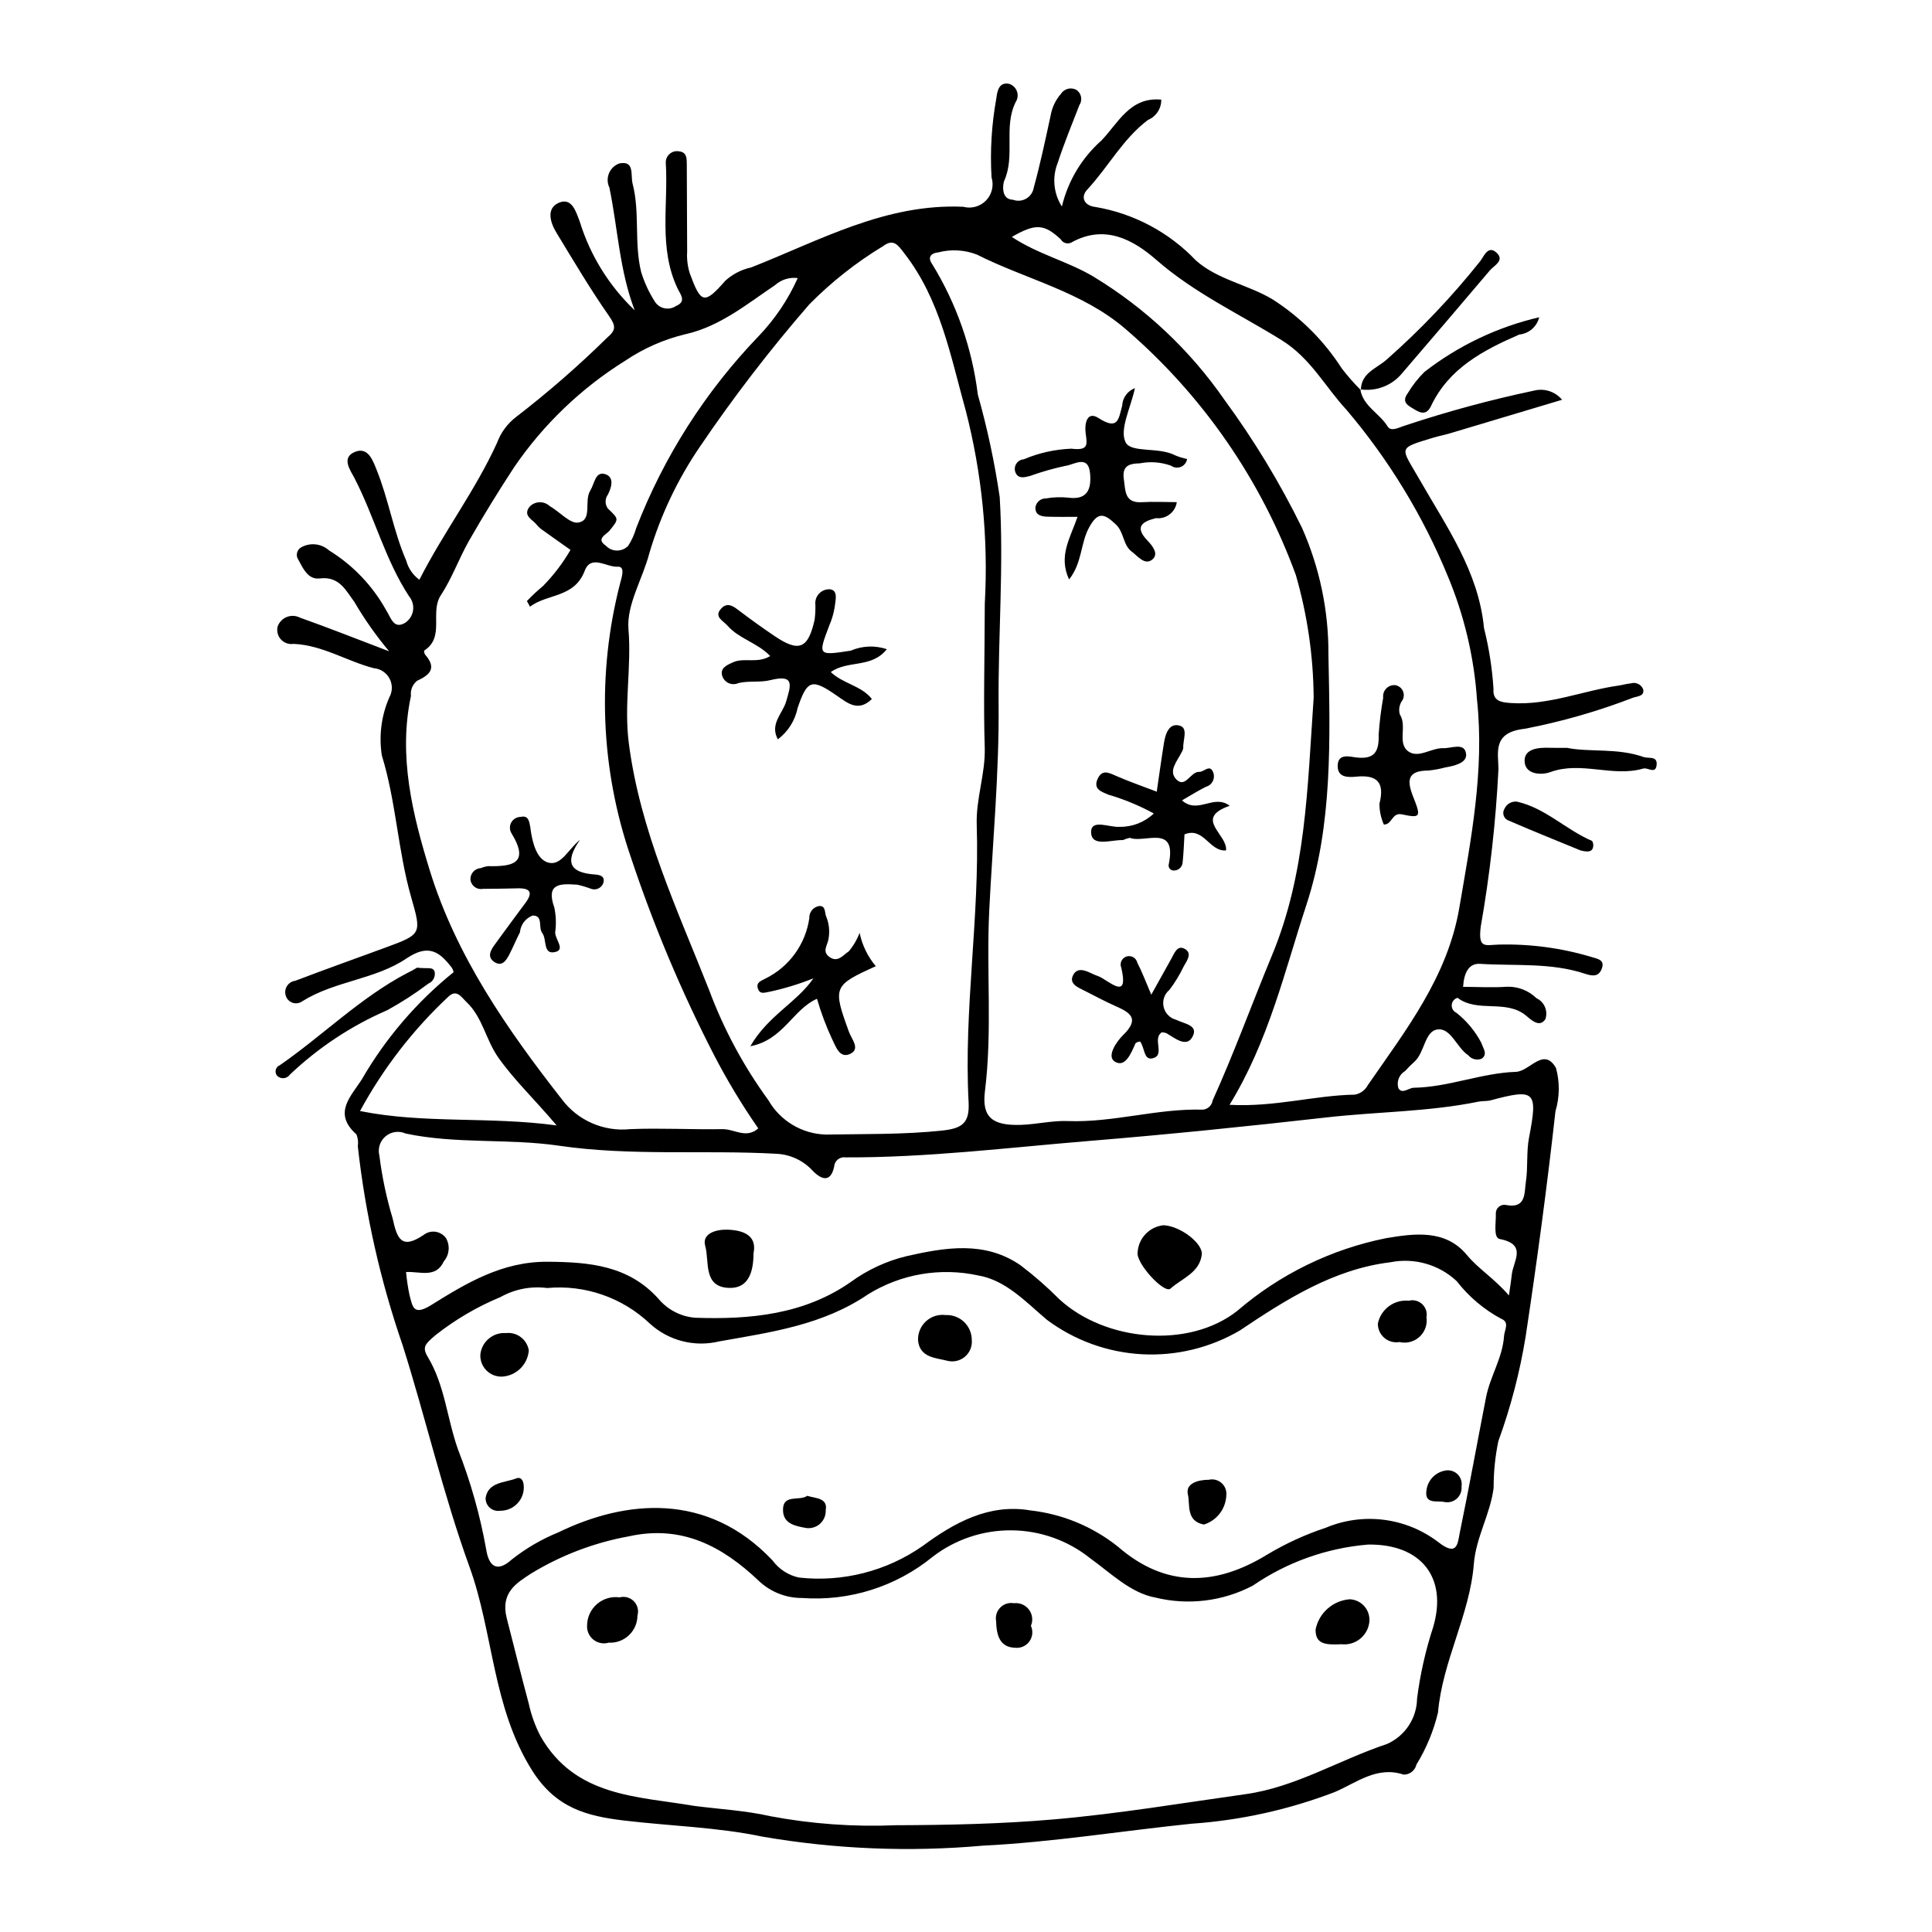
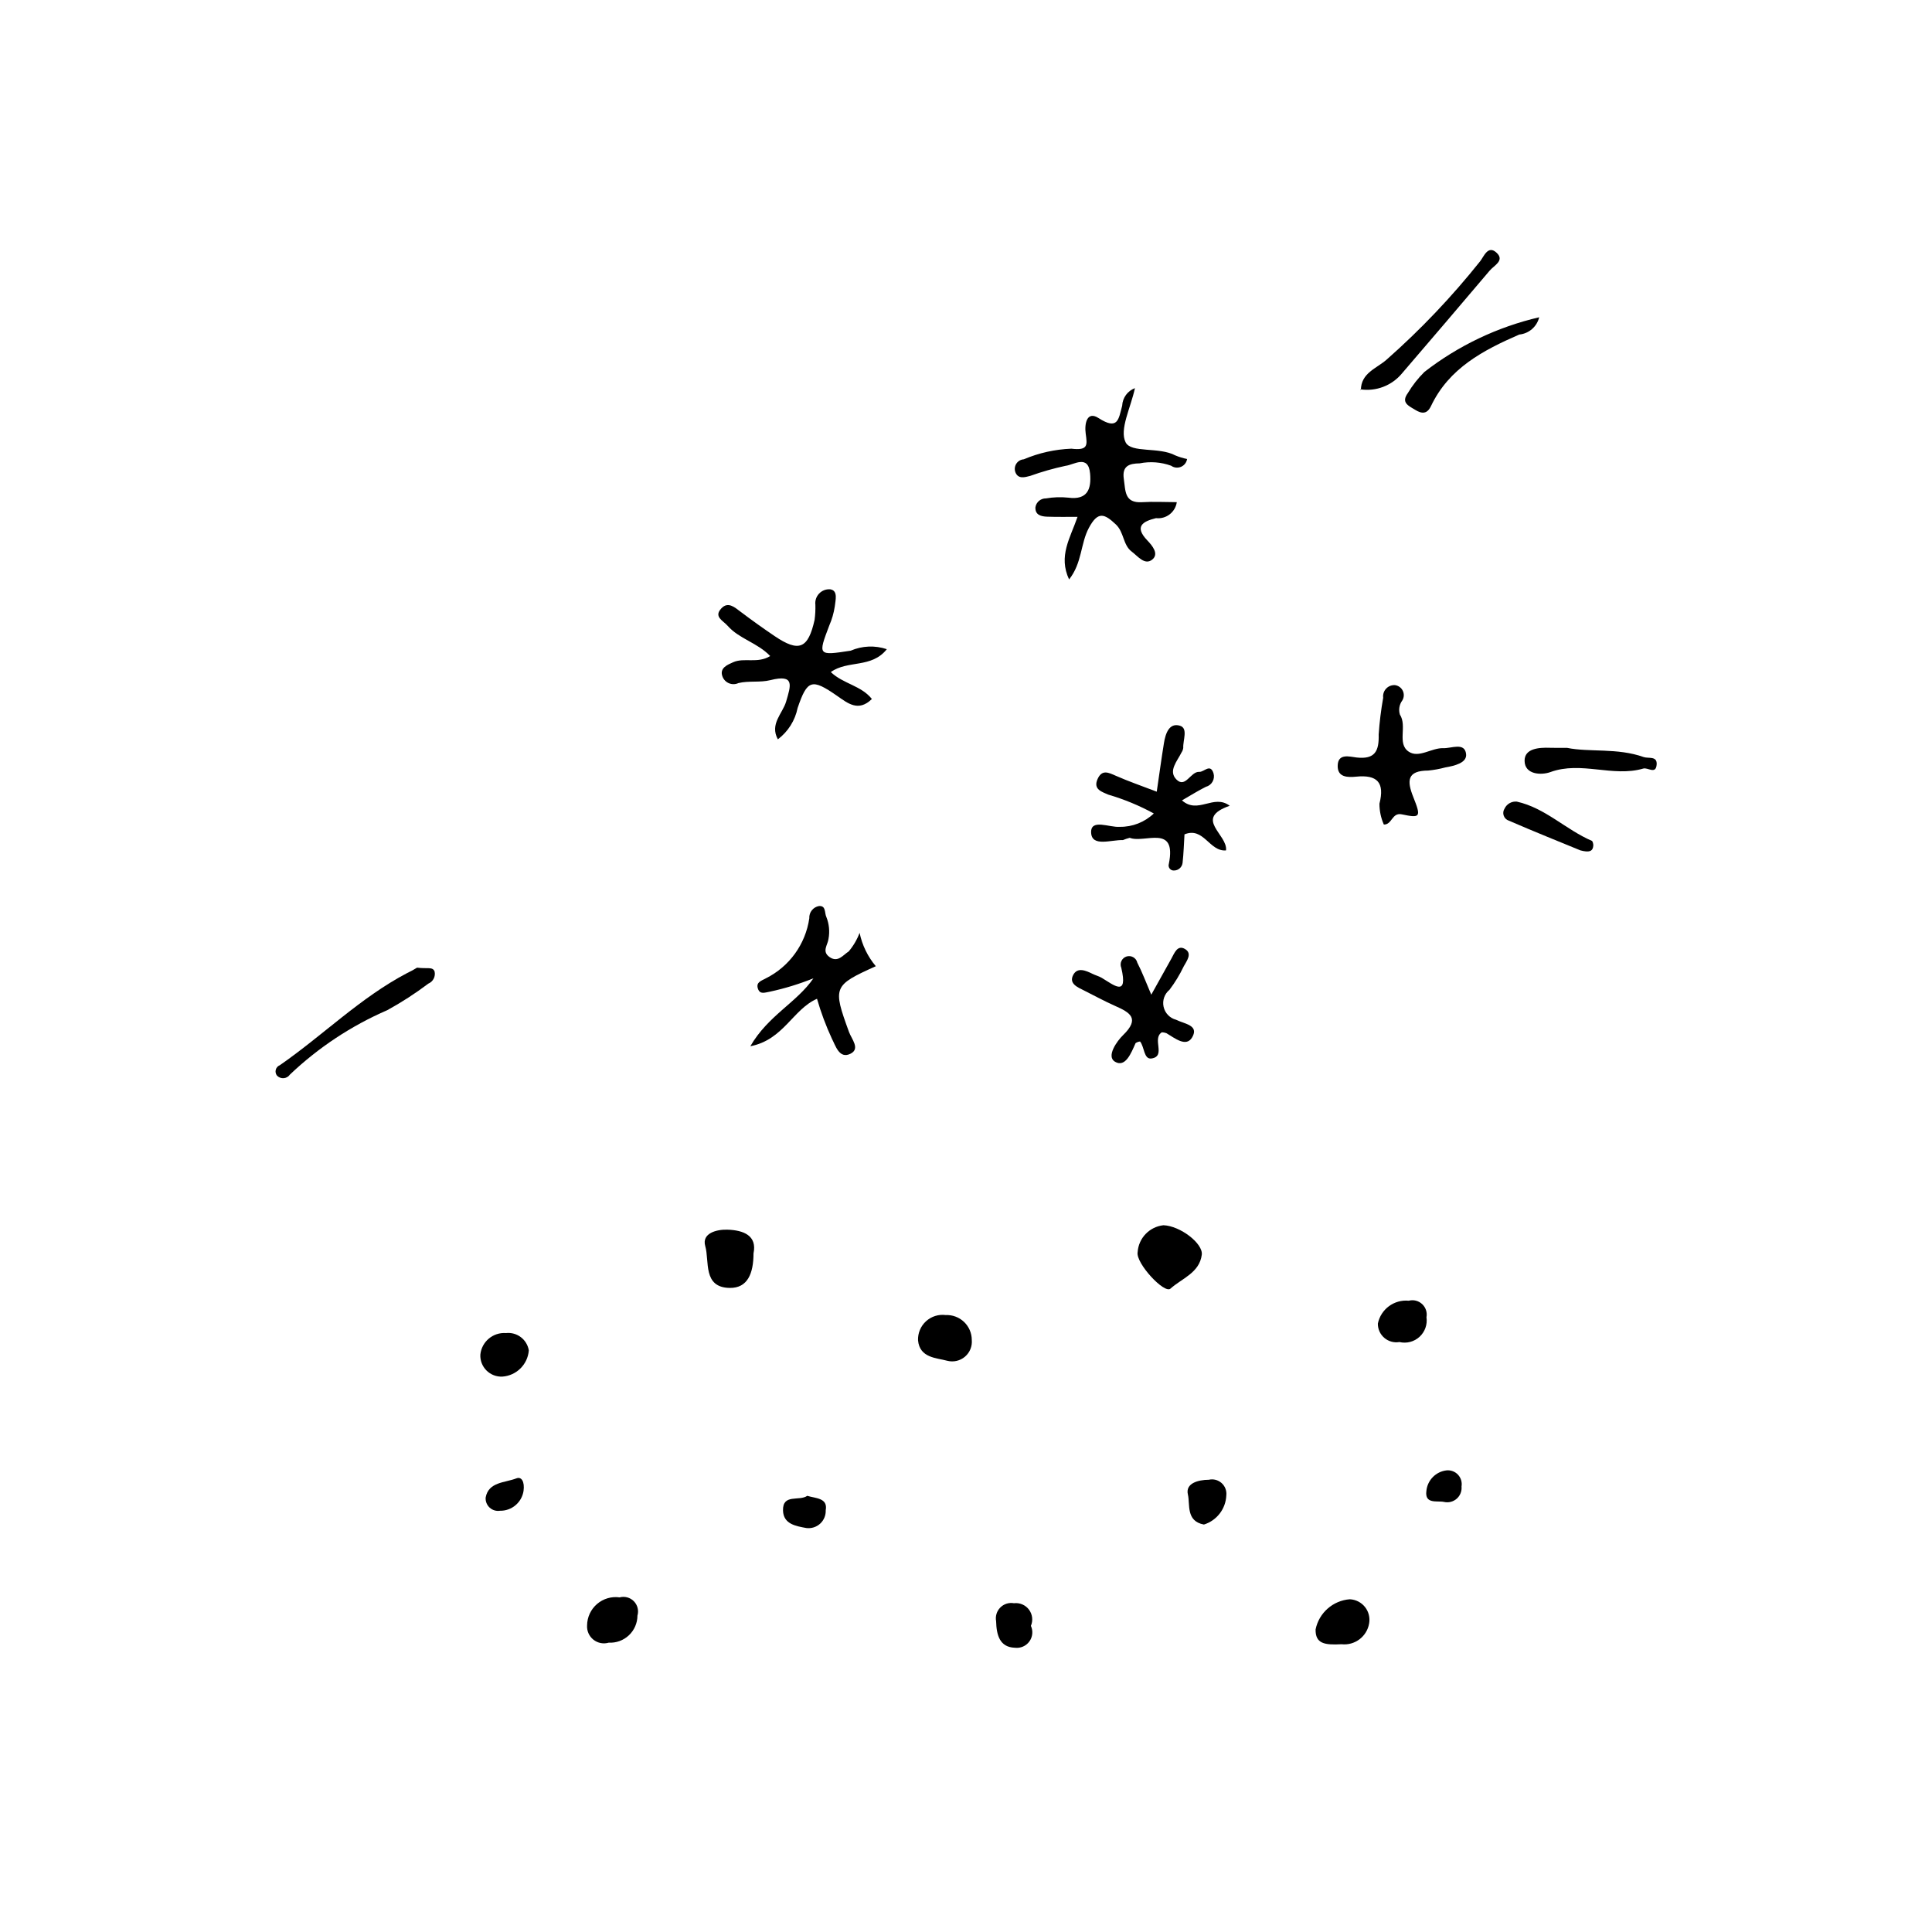
<svg xmlns="http://www.w3.org/2000/svg" fill="#000000" width="800px" height="800px" version="1.1" viewBox="144 144 512 512">
  <g>
-     <path d="m504.49 247.18c0.73 4.469 5.078 6.316 7.227 9.812 0.957 1.555 3.039 0.246 4.769-0.258v-0.004c11.18-3.711 22.559-6.789 34.082-9.219 2.731-0.676 5.606 0.27 7.398 2.434-10.371 3.106-20.035 6.012-29.703 8.891-1.453 0.434-2.953 0.707-4.402 1.148-9.766 2.973-8.656 2.348-3.594 11.223 7.039 12.332 15.57 24.223 17.008 39.219v0.004c1.324 5.277 2.168 10.668 2.516 16.102-0.266 3.316 2.059 3.617 4.805 3.789 9.855 0.617 18.918-3.301 28.414-4.652 1.07-0.152 2.121-0.484 3.195-0.57l0.004-0.004c1.332-0.406 2.758 0.289 3.254 1.594 0.363 1.77-1.371 1.805-2.574 2.164-9.348 3.621-19.004 6.394-28.852 8.285-8.66 0.953-6.934 6.363-6.934 10.742-0.699 13.98-2.269 27.902-4.691 41.688-0.746 5.984 1.211 4.844 4.762 4.758h-0.004c8.297-0.215 16.574 0.887 24.523 3.266 1.82 0.547 3.742 0.805 2.734 3.266-0.812 1.988-2.379 1.863-4.371 1.199-9.039-3.012-18.527-2.039-27.824-2.629-3.043-0.191-4.277 2.484-4.496 6.094 3.996 0.012 7.875 0.25 11.715-0.031v0.004c2.883-0.074 5.672 1.023 7.731 3.043 2.086 0.973 3.106 3.359 2.363 5.535-1.496 2.356-3.727 0.254-5.047-0.863-5.356-4.523-12.828-0.691-18.246-4.781l-0.004 0.004c-0.852 0.246-1.461 1-1.523 1.887-0.062 0.887 0.434 1.719 1.246 2.086 2.746 2.172 5.004 4.902 6.625 8.008 0.332 1.262 1.824 2.941 0.035 4.164v-0.004c-1.258 0.492-2.688 0.117-3.543-0.93-3.07-2.016-4.578-7.348-8.18-6.82-3.441 0.504-3.312 6.219-6.207 8.668-0.82 0.734-1.598 1.516-2.332 2.34-1.582 0.922-2.32 2.809-1.781 4.559 1 1.676 2.715-0.105 4.094-0.129 9.23-0.16 17.891-3.906 27.047-4.215 3.688-0.125 7.344-6.727 10.621-1.031 1.035 3.766 0.984 7.746-0.141 11.488-2.219 19.961-4.902 39.875-7.906 59.734-1.535 9.434-3.957 18.703-7.227 27.684-0.844 4.062-1.262 8.207-1.25 12.359-0.852 6.934-4.68 13.082-5.242 20.145-1.078 13.598-8.312 25.711-9.504 39.406h0.004c-1.164 4.867-3.09 9.516-5.711 13.781-0.355 1.586-1.777 2.707-3.406 2.672-7.117-2.379-12.66 2.285-18.25 4.621v0.004c-12.172 4.668-24.977 7.5-37.984 8.395-18.414 1.895-36.766 4.894-55.223 5.809l0.004-0.004c-19.48 1.738-39.102 0.941-58.375-2.367-12.031-2.535-24.531-2.824-36.801-4.293-9.812-1.176-18.051-3.277-24.34-13.289-10.566-16.816-10.188-36.309-16.605-54.008-6.977-19.238-11.547-39.254-17.73-58.777h-0.004c-5.879-17.039-9.848-34.68-11.836-52.594 0.164-1.062 0.039-2.148-0.355-3.148-6.422-5.703-1.352-10.156 1.523-14.766h-0.004c6.277-10.812 14.488-20.383 24.219-28.234-0.078-0.383-0.215-0.754-0.406-1.098-3.297-4.312-6.207-6.516-12.113-2.523-8.254 5.582-19.027 5.941-27.613 11.352-0.746 0.531-1.707 0.664-2.57 0.363-0.867-0.305-1.535-1.008-1.789-1.891-0.266-0.863-0.133-1.801 0.359-2.562 0.492-0.758 1.297-1.258 2.195-1.367 7.906-3.027 15.891-5.848 23.836-8.777 9.59-3.535 9.672-3.578 6.883-13.27-3.555-12.344-3.992-25.305-7.793-37.641h-0.004c-0.82-5.223-0.137-10.57 1.98-15.41 0.867-1.551 0.887-3.434 0.051-5-0.836-1.562-2.414-2.598-4.18-2.738-7.164-1.859-13.586-6.113-21.242-6.441-1.238 0.195-2.492-0.242-3.344-1.164-0.848-0.918-1.18-2.207-0.887-3.422 0.398-1.152 1.277-2.074 2.402-2.531 1.129-0.453 2.402-0.402 3.484 0.148 7.738 2.758 15.383 5.781 23.668 8.938-3.441-4.106-6.535-8.492-9.234-13.117-2.223-2.977-3.961-6.84-9.16-6.195-3.25 0.402-4.531-2.945-5.891-5.371l-0.004 0.004c-0.449-1.078-0.016-2.32 1.004-2.887 2.379-1.324 5.336-0.992 7.363 0.828 6.332 3.902 11.551 9.375 15.152 15.883 1.289 2.019 1.977 5.125 5.023 3.293h-0.004c1.129-0.746 1.887-1.934 2.086-3.273 0.195-1.336-0.184-2.691-1.047-3.731-6.394-9.754-9.191-21.152-14.512-31.402-1.02-1.965-3.508-5.266 0.027-6.824 3.594-1.582 4.875 2.223 5.856 4.641 3.176 7.824 4.469 16.277 7.852 24.082h0.004c0.543 2.055 1.777 3.856 3.5 5.102 6.332-12.492 14.812-23.602 20.586-36.297 0.992-2.695 2.731-5.059 5.008-6.812 8.461-6.508 16.516-13.523 24.129-21.008 2.379-2.016 2.394-3.109 0.551-5.75-4.992-7.148-9.445-14.672-13.973-22.133-1.641-2.703-2.742-6.43 0.656-7.902 3.5-1.516 4.57 2.484 5.547 5.004 2.762 8.945 7.769 17.027 14.547 23.48-4.031-10.523-4.465-21.688-6.691-32.492h0.004c-0.586-1.195-0.625-2.586-0.113-3.816 0.512-1.23 1.527-2.184 2.789-2.613 4.078-0.754 2.863 3.051 3.473 5.418 1.977 7.684 0.348 15.656 2.262 23.391 0.828 2.688 2.004 5.25 3.504 7.629 0.543 0.973 1.469 1.676 2.555 1.934 1.086 0.262 2.231 0.055 3.156-0.57 2.91-1.219 1.164-3.078 0.363-4.793-4.988-10.664-2.363-22.055-3.055-33.125-0.047-0.91 0.328-1.797 1.016-2.394 0.691-0.602 1.617-0.848 2.516-0.676 2.102 0.211 2.023 1.992 2.035 3.527 0.051 7.684 0.082 15.371 0.094 23.055-0.125 1.953 0.117 3.91 0.707 5.777 2.938 7.957 3.805 8.328 9.414 1.918v-0.004c1.941-1.754 4.312-2.969 6.871-3.523 18.184-7.16 35.617-16.988 56.168-16.066 2.168 0.586 4.488-0.055 6.051-1.672 1.562-1.621 2.121-3.961 1.457-6.109-0.418-6.992 0.008-14.016 1.262-20.906 0.254-2.207 0.797-4.324 3.262-3.922 0.996 0.258 1.809 0.984 2.18 1.949 0.371 0.961 0.254 2.043-0.309 2.906-3.32 6.652-0.012 14.23-3.074 20.945-0.207 0.449-1.074 4.856 2.359 4.953v-0.004c1.152 0.43 2.438 0.32 3.504-0.301 1.062-0.617 1.793-1.68 1.996-2.894 1.734-6.312 3.082-12.699 4.465-19.074v0.004c0.359-2.152 1.312-4.16 2.742-5.805 0.879-1.371 2.668-1.828 4.098-1.051 0.645 0.434 1.086 1.109 1.234 1.875 0.145 0.762-0.02 1.555-0.457 2.195-1.953 5.062-4.043 10.082-5.711 15.234-1.543 3.816-1.137 8.145 1.09 11.605 1.613-6.769 5.273-12.879 10.484-17.496 4.445-4.606 7.535-11.609 15.852-10.828h-0.004c0.047 2.348-1.348 4.484-3.516 5.383-6.668 5.008-10.527 12.477-16.094 18.461-1.926 2.07-0.688 4.289 2.078 4.59 10.195 1.707 19.562 6.68 26.691 14.164 5.746 5.133 13.715 6.383 20.277 10.297v-0.004c7.394 4.711 13.676 10.973 18.41 18.352 1.562 2.031 3.258 3.957 5.07 5.773zm-99.508 56.727c0.957-17.195-0.75-34.438-5.051-51.109-4.043-14.469-6.699-29.359-16.273-41.656-1.625-2.09-2.785-4.066-5.672-1.891-7.117 4.316-13.672 9.492-19.516 15.414-10.418 11.996-20.105 24.602-29.016 37.758-5.891 8.641-10.402 18.145-13.367 28.172-1.758 6.789-6.074 13.629-5.535 20.137 0.84 10.137-1.234 20.02 0.098 30.277 3.019 23.258 12.859 44.023 21.25 65.297v-0.004c3.879 10.43 9.176 20.277 15.734 29.266 3.148 5.496 8.934 8.945 15.262 9.105 10.293-0.184 20.562 0.027 30.863-1.07 5.383-0.574 7.219-2.125 6.93-7.531-1.312-24.543 2.949-48.945 2.156-73.453-0.23-7.086 2.344-13.57 2.121-20.562-0.359-11.316-0.031-22.652 0.016-38.148zm-115.98 181.43c-4.266-0.551-8.598 0.285-12.352 2.391-6.199 2.566-12.016 5.977-17.281 10.137-2.523 2.203-3.648 3.004-2.012 5.719 4.551 7.555 5.125 16.41 8.016 24.527v0.004c3.34 8.535 5.836 17.375 7.457 26.395 0.664 4.469 2.785 6.379 6.766 2.801 3.758-2.977 7.918-5.406 12.355-7.211 17.785-8.641 39.52-10.836 56.758 7.41l0.004-0.004c1.695 2.328 4.188 3.953 7.004 4.559 11.605 1.289 23.281-1.695 32.844-8.395 8.32-6.148 17.535-11.23 28.387-9.414v0.004c8.504 0.934 16.57 4.254 23.266 9.578 12.574 10.938 25.871 10.625 39.738 2.066 4.871-2.902 10.043-5.266 15.426-7.047 9.855-4.129 21.164-2.699 29.688 3.746 5.231 4.141 5.215 0.367 5.816-2.543 2.457-11.895 4.609-23.852 6.938-35.773 1.082-5.543 4.383-10.441 4.766-16.211 0.105-1.625 1.562-3.664-0.742-4.582v0.004c-4.594-2.469-8.613-5.871-11.809-9.988-4.699-4.394-11.23-6.254-17.543-5-15.051 1.82-27.676 9.867-39.879 18.055h0.004c-7.859 4.621-16.906 6.82-26.012 6.324-9.102-0.5-17.855-3.676-25.164-9.129-5.508-4.648-10.887-10.531-18.23-11.754h0.004c-9.988-2.176-20.426-0.391-29.125 4.977-12.074 8.23-25.855 10.07-39.484 12.5-6.519 1.586-13.402-0.172-18.363-4.691-7.293-6.93-17.223-10.375-27.238-9.453zm39.113 137.26c6.688 0.867 13.492 1.219 20.039 2.715 10.961 2.062 22.125 2.863 33.27 2.391 13.938-0.047 27.977-0.336 41.973-1.555 17.051-1.484 33.891-4.324 50.781-6.691 13.164-1.844 24.816-9.102 37.395-13.285h0.004c4.773-2.113 7.883-6.809 7.961-12.031 0.82-6.426 2.246-12.758 4.258-18.914 3.926-13.258-3.293-22.129-17.273-21.898-10.941 0.91-21.457 4.66-30.504 10.875-7.945 4.172-17.141 5.293-25.855 3.16-6.508-1.191-11.785-6.473-17.262-10.414l-0.004-0.004c-5.906-4.719-13.223-7.324-20.785-7.394-7.559-0.074-14.926 2.387-20.926 6.992-9.707 7.934-22.09 11.848-34.594 10.941-4.344 0.031-8.52-1.645-11.637-4.668-9.504-8.977-20.223-14.812-34.348-11.664-9.176 1.672-17.965 5.023-25.926 9.887-3.742 2.477-8.137 4.965-6.379 11.844 1.926 7.535 3.824 15.125 5.836 22.645v0.004c0.641 2.949 1.668 5.805 3.051 8.488 9.199 16.238 25.715 15.98 40.926 18.578zm164.02-293.71c-0.082-10.996-1.668-21.926-4.719-32.488-9.207-25.227-24.734-47.668-45.098-65.18-11.523-9.949-26.344-13.148-39.48-19.777v0.004c-3.231-1.242-6.766-1.441-10.117-0.578-2.106 0.207-2.922 1.355-1.723 3.055 6.488 10.551 10.629 22.371 12.137 34.664 2.516 8.906 4.453 17.965 5.797 27.121 1.113 18.309-0.445 36.691-0.289 55.066 0.156 18.164-1.578 36.348-2.484 54.523-0.793 15.961 0.844 31.949-1.145 47.93-0.863 6.945 2.07 9.109 9.523 8.875 4.137-0.129 8.273-1.168 12.383-1.012 12.082 0.465 23.766-3.375 35.816-3.019 1.328-0.098 2.41-1.094 2.613-2.41 5.723-12.652 10.449-25.734 15.742-38.492 9.004-21.684 9.371-44.055 11.043-68.281zm51.746 158.42c0.406-2.902 0.633-4.191 0.758-5.492 0.336-3.555 4.223-8.039-3.195-9.461-1.77-0.34-0.938-4.41-1.035-6.758l0.004-0.004c-0.02-0.684 0.277-1.34 0.801-1.781 0.527-0.438 1.223-0.617 1.895-0.477 5.406 1.059 4.82-3.234 5.258-6.078 0.598-3.879 0.105-7.941 0.844-11.777 2.371-12.293 1.676-13.07-10.121-9.891-1.035 0.281-2.18 0.141-3.242 0.355-13.289 2.719-26.867 2.664-40.246 4.18-20.957 2.375-41.922 4.512-62.934 6.238-21.5 1.77-42.941 4.434-64.562 4.356l-0.004-0.004c-0.746-0.113-1.508 0.094-2.094 0.578-0.582 0.48-0.93 1.191-0.957 1.945-0.91 4.094-3.234 3.5-5.59 1.113v0.004c-2.496-2.769-5.996-4.422-9.719-4.59-19.188-1.07-38.418 0.668-57.621-2.141-13.387-1.957-27.168-0.387-40.605-3.219h0.004c-1.777-0.805-3.856-0.516-5.344 0.738-1.488 1.258-2.121 3.258-1.629 5.144 0.703 5.609 1.871 11.148 3.496 16.566 1.188 5.418 2.324 8.418 8.262 4.394h-0.004c0.898-0.688 2.035-0.977 3.148-0.809 1.113 0.172 2.113 0.789 2.762 1.711 1.113 1.961 0.879 4.406-0.586 6.117-2.117 4.582-6.356 2.621-10.012 2.84 0.184 2.062 0.492 4.109 0.918 6.133 0.824 3.019 0.961 5.602 5.781 2.594 9.332-5.816 18.785-11.527 30.785-11.453 11.18 0.07 21.496 1.004 29.441 9.852v0.004c2.43 2.887 5.91 4.68 9.672 4.981 14.535 0.52 28.941-0.855 41.262-9.477 4.422-3.223 9.43-5.547 14.746-6.836 10.238-2.312 20.754-4.152 30.262 2.43 3.625 2.758 7.059 5.766 10.27 8.992 12.164 11.188 34.289 13.215 47.148 3.062 11.273-9.699 24.852-16.332 39.434-19.258 7.562-1.266 15.734-2.383 21.398 4.445 3.125 3.766 7.148 6.113 11.152 10.73zm-259.42-182.53-0.824-1.496c1.332-1.402 2.746-2.723 4.242-3.953 2.828-2.879 5.285-6.106 7.312-9.598-2.481-1.758-4.973-3.504-7.438-5.281h-0.004c-0.551-0.363-1.043-0.812-1.461-1.324-1.07-1.426-3.793-2.375-1.996-4.777 0.672-0.75 1.617-1.199 2.625-1.246 1.004-0.047 1.988 0.309 2.731 0.992 2.621 1.473 5.414 4.773 7.617 4.387 3.859-0.68 1.418-5.676 3.176-8.496 1.098-1.762 1.293-4.941 3.684-4.398 2.664 0.605 2.102 3.297 0.977 5.481-0.805 1.098-0.809 2.586-0.016 3.688 2.969 2.863 2.961 2.707 0.484 5.836-0.852 1.074-3.75 2.168-1.035 3.996 0.758 0.824 1.824 1.301 2.945 1.312 1.125 0.016 2.203-0.434 2.984-1.238 0.945-1.449 1.664-3.039 2.133-4.707 7.328-18.934 18.352-36.219 32.43-50.848 4.32-4.504 7.828-9.715 10.379-15.41-2.18-0.281-4.371 0.398-6.008 1.867-7.492 5.043-14.586 10.918-23.621 12.977l-0.004-0.004c-5.711 1.355-11.129 3.727-16 7.004-11.723 7.293-21.793 16.949-29.57 28.352-4.117 6.297-8.117 12.781-11.871 19.355-2.695 4.723-4.531 9.977-7.504 14.496-3.008 4.57 1.191 11.078-4.434 14.688-0.027 0.402 0.09 0.801 0.328 1.129 3.07 3.516 1.18 5.328-2.18 6.848-1.211 0.957-1.832 2.484-1.633 4.016-3.418 15.961 0.449 31.512 4.988 46.246 6.957 22.566 20.402 41.992 34.934 60.57 4.231 5.699 11.16 8.738 18.223 7.988 8.125-0.324 16.281 0.145 24.418 0.004 3.102-0.051 6.285 2.644 9.477-0.203v0.004c-4.336-6.246-8.27-12.766-11.766-19.52-8.66-16.848-16.012-34.332-21.988-52.309-8.082-23.438-9.062-48.742-2.824-72.738 0.324-1.301 1.457-4.434-0.684-4.285-2.902 0.203-7.051-3.324-8.719 1.062-2.773 7.269-9.902 6.023-14.508 9.535zm185.38 132.01c12.008 0.648 22.473-2.512 33.188-2.695v0.004c1.504-0.266 2.793-1.219 3.492-2.574 10.098-14.594 21.086-28.664 24.203-46.891 3.113-18.23 6.688-36.426 4.711-55.066h-0.004c-0.758-11.32-3.379-22.438-7.758-32.906-6.578-15.992-15.633-30.855-26.824-44.039-5.711-6.133-9.438-13.656-17.262-18.512-11.086-6.879-23.066-12.43-33.098-21.199-6.188-5.41-13.777-9.582-22.637-4.606v-0.004c-0.992 0.473-2.18 0.098-2.719-0.859-4.477-4.16-6.731-4.246-12.984-0.652 6.887 4.598 14.949 6.492 21.77 10.602v0.004c13.691 8.316 25.48 19.422 34.598 32.594 7.82 10.656 14.68 21.984 20.504 33.848 4.707 10.598 7.102 22.078 7.027 33.672 0.438 22.352 1.16 45.008-5.871 66.402-5.777 17.586-9.953 35.922-20.336 52.879zm-178.32 5.461c-6.074-7.148-11.266-12.047-15.465-17.988-3.324-4.699-4.144-10.668-8.418-14.699-1.402-1.324-2.602-3.519-4.809-1.438v0.004c-9.387 8.777-17.293 19.012-23.418 30.309 17.074 3.426 33.898 1.379 52.109 3.812z" />
    <path d="m504.65 247.41c0.004-4.59 4.188-5.773 6.812-8.102 9.016-7.949 17.312-16.68 24.801-26.082 0.984-1.242 2.07-4.406 4.379-2.219 2.164 2.051-0.711 3.352-1.848 4.695-7.719 9.109-15.469 18.191-23.25 27.246v0.004c-2.695 3.25-6.894 4.856-11.07 4.223z" />
    <path d="m254.53 400.44c2.746 0.355 4.117-0.305 4.629 0.988l0.004-0.004c0.324 1.344-0.379 2.719-1.652 3.246-3.445 2.602-7.074 4.949-10.859 7.027-9.543 4.133-18.281 9.91-25.816 17.074-0.379 0.555-0.984 0.906-1.652 0.961-0.668 0.051-1.324-0.203-1.785-0.691-0.344-0.441-0.461-1.02-0.312-1.559 0.145-0.539 0.539-0.98 1.059-1.184 11.426-7.91 21.34-17.914 33.77-24.438 0.902-0.422 1.777-0.898 2.617-1.422z" />
    <path d="m551.9 228.08c-0.605 2.496-2.723 4.332-5.277 4.578-9.547 4.16-18.621 8.898-23.387 18.941-1.02 2.144-2.394 2.129-4.223 1-1.727-1.062-3.773-1.879-1.934-4.406l-0.004 0.004c1.227-2.055 2.707-3.949 4.41-5.629 8.973-6.969 19.352-11.914 30.414-14.488z" />
    <path d="m559.29 342.19c5.902 1.211 13.305-0.047 20.277 2.43 1.277 0.453 3.644-0.363 3.465 1.992-0.207 2.719-2.336 0.707-3.535 1.059-8.117 2.375-16.438-2.051-24.637 0.941-2.391 0.871-6.797 0.695-6.828-2.992-0.027-3.273 3.777-3.555 6.742-3.449 1.094 0.039 2.195 0.012 4.516 0.02z" />
    <path d="m562.83 369.36c-5.481-2.254-12.266-4.973-18.965-7.875-0.637-0.203-1.145-0.695-1.367-1.328-0.223-0.633-0.133-1.336 0.242-1.895 0.586-1.227 1.883-1.957 3.234-1.824 7.562 1.68 13.02 7.473 19.953 10.426h0.004c0.312 0.523 0.395 1.152 0.227 1.738-0.242 0.934-0.969 1.379-3.328 0.758z" />
    <path d="m379.02 316.04c-4.074 5.133-10.344 2.836-14.848 6.062 3.25 3.125 8.039 3.555 10.887 7.137-3.582 3.516-6.41 1.121-9.254-0.855-6.676-4.641-7.867-4.269-10.426 3.231-0.672 3.32-2.535 6.277-5.238 8.316-2.227-4.062 1.27-6.852 2.188-10 1.238-4.262 2.398-7.336-4.188-5.684-2.707 0.68-5.727 0.109-8.441 0.773v-0.004c-0.801 0.375-1.723 0.391-2.535 0.047s-1.441-1.016-1.73-1.852c-0.797-2.234 1.457-3.078 2.852-3.707 2.902-1.312 6.449 0.426 9.828-1.645-3.43-3.559-8.238-4.551-11.27-8.004-1.238-1.41-3.75-2.387-1.703-4.602 1.777-1.922 3.5-0.359 5.129 0.871 2.949 2.227 5.953 4.375 9.02 6.449 6.453 4.359 8.875 3.367 10.594-4.344l-0.004-0.004c0.176-1.305 0.242-2.625 0.203-3.941-0.133-1.094 0.234-2.195 1-2.992 0.762-0.797 1.844-1.207 2.945-1.121 2.144 0.348 1.355 2.957 1.195 4.559-0.262 1.723-0.746 3.402-1.441 4.996-3.047 8.02-3.062 8.047 5.664 6.711h-0.004c3.035-1.312 6.445-1.453 9.578-0.398z" />
    <path d="m359.57 403.26c-3.727 1.504-7.578 2.688-11.504 3.535-1.355 0.215-2.691 0.887-3.234-0.867-0.523-1.688 1.047-2.035 2.148-2.672l-0.004 0.004c6.207-3.098 10.5-9.039 11.496-15.902-0.09-1.578 1.012-2.973 2.566-3.246 1.902-0.148 1.438 1.809 1.945 2.875 0.746 1.848 0.945 3.867 0.578 5.824-0.18 1.602-1.828 3.293 0.23 4.785 2.262 1.641 3.652-0.551 5.117-1.449 1.238-1.465 2.219-3.133 2.894-4.934 0.68 3.258 2.156 6.297 4.297 8.844-11.301 5.106-11.445 5.508-7.113 17.41 0.695 1.918 3.031 4.445 0.43 5.769-3.027 1.539-4.004-2.215-4.969-3.988h0.004c-1.578-3.414-2.894-6.945-3.938-10.559-6.414 2.812-8.883 10.883-17.668 12.578 4.684-8.137 12.32-11.586 16.723-18.008z" />
    <path d="m395.04 504.62c-2.766-0.773-7.316-0.695-7.75-5.418-0.074-1.91 0.695-3.758 2.106-5.047 1.41-1.293 3.316-1.898 5.215-1.652 1.801-0.082 3.562 0.574 4.867 1.816 1.309 1.246 2.051 2.969 2.055 4.773 0.156 1.691-0.52 3.348-1.812 4.449-1.293 1.098-3.039 1.5-4.68 1.078z" />
    <path d="m284.14 501.87c-0.289 3.731-3.269 6.684-7.004 6.945-1.566 0.078-3.094-0.512-4.207-1.617-1.113-1.109-1.707-2.633-1.633-4.203 0.34-3.434 3.359-5.973 6.805-5.719 2.914-0.32 5.566 1.699 6.039 4.594z" />
    <path d="m522.03 493.08c0.285 1.926-0.402 3.871-1.84 5.188-1.434 1.316-3.43 1.836-5.328 1.387-1.43 0.246-2.898-0.16-4.004-1.105s-1.73-2.332-1.711-3.785c0.777-3.816 4.305-6.434 8.184-6.062 1.262-0.332 2.602 0.004 3.555 0.895 0.953 0.887 1.387 2.203 1.145 3.484z" />
    <path d="m463.05 548.02c-4.828-0.902-3.625-5.363-4.242-7.945-0.719-2.988 2.719-3.914 5.535-3.922h-0.004c1.207-0.281 2.473 0.043 3.394 0.867 0.922 0.82 1.391 2.039 1.254 3.269-0.145 3.574-2.523 6.668-5.938 7.731z" />
    <path d="m357.93 540.41c2.215 0.688 5.504 0.527 4.894 3.828 0.055 1.34-0.484 2.637-1.469 3.543-0.988 0.906-2.324 1.332-3.656 1.164-2.789-0.508-6.082-1.039-6.191-4.621-0.141-4.559 4.312-2.41 6.422-3.914z" />
    <path d="m282.75 539.08c-0.457 3.074-3.125 5.336-6.231 5.285-0.996 0.156-2.012-0.148-2.754-0.828-0.746-0.684-1.137-1.668-1.062-2.672 0.758-4.18 5.133-3.902 8.141-5.082 1.387-0.543 2.223 0.914 1.906 3.297z" />
    <path d="m527.38 533.66c1.133-0.098 2.25 0.332 3.019 1.168 0.773 0.836 1.113 1.984 0.922 3.106 0.121 1.227-0.355 2.434-1.277 3.242-0.926 0.812-2.184 1.129-3.383 0.848-1.746-0.375-5.133 0.684-4.656-2.91 0.277-2.863 2.519-5.137 5.375-5.453z" />
    <path d="m308.21 567.32c1.352-0.363 2.797 0.031 3.777 1.035 0.977 1 1.34 2.453 0.945 3.797-0.008 1.977-0.832 3.863-2.269 5.219-1.441 1.355-3.375 2.062-5.348 1.953-1.406 0.414-2.926 0.113-4.07-0.805-1.141-0.918-1.762-2.336-1.66-3.797 0.027-2.176 0.992-4.234 2.641-5.648 1.652-1.418 3.832-2.055 5.984-1.754z" />
    <path d="m499.53 579.74c-4.508 0.242-6.961-0.129-6.883-3.949h0.004c0.902-4.383 4.606-7.637 9.066-7.969 1.574 0.07 3.039 0.82 4.019 2.051 0.98 1.234 1.379 2.828 1.094 4.379-0.602 3.469-3.801 5.871-7.301 5.488z" />
    <path d="m417.2 574.87c0.625 1.355 0.465 2.941-0.414 4.144-0.879 1.207-2.344 1.84-3.824 1.656-4.106-0.137-4.879-3.469-4.981-7.023h0.004c-0.258-1.316 0.156-2.68 1.098-3.633 0.945-0.957 2.301-1.383 3.621-1.145 1.535-0.188 3.059 0.461 3.984 1.699 0.93 1.238 1.125 2.879 0.512 4.301z" />
    <path d="m444.77 246.86c-1.09 5.156-4.176 10.965-2.469 14.359 1.457 2.902 8.844 1.148 13.168 3.469v-0.004c1.008 0.422 2.051 0.742 3.121 0.957-0.141 0.926-0.754 1.711-1.617 2.074-0.863 0.363-1.852 0.254-2.613-0.293-2.668-0.965-5.547-1.184-8.328-0.629-2.754 0.043-4.738 0.656-4.203 4.191 0.465 3.062 0.109 6.402 4.836 6.102 2.977-0.188 5.977-0.02 9.195-0.008l0.004-0.004c-0.391 2.668-2.828 4.547-5.504 4.238-3.438 0.844-5.875 2.16-2.316 5.891 1.355 1.418 3.148 3.586 1.328 5.078-1.984 1.621-3.828-0.879-5.457-2.102-2.352-1.77-1.992-5.113-4.199-7.195-3.059-2.887-4.758-3.559-7.156 0.914-2.234 4.168-1.77 9.297-5.242 13.66-2.902-6.219 0.305-10.961 2.238-16.586-2.969-0.008-5.512 0.039-8.051-0.047-1.598-0.055-3.219-0.441-3.109-2.504 0.219-1.367 1.41-2.363 2.793-2.336 1.949-0.34 3.938-0.41 5.906-0.203 5.172 0.703 6.144-2.391 5.793-6.359-0.461-5.199-4.316-2.332-6.473-2.078v-0.004c-3.184 0.68-6.324 1.574-9.391 2.672-1.387 0.359-3.227 0.957-3.957-1.016h0.004c-0.262-0.75-0.156-1.578 0.285-2.242 0.438-0.66 1.16-1.078 1.953-1.133 4-1.695 8.273-2.648 12.617-2.816 4.504 0.539 4.215-0.98 3.797-3.992-0.367-2.633 0.328-6.094 3.391-4.129 5.207 3.34 5.305 0.328 6.281-3.293l-0.004-0.004c0.102-2.078 1.43-3.898 3.379-4.629z" />
    <path d="m450.55 353.8c0.688-4.691 1.246-8.805 1.91-12.898 0.402-2.477 1.371-5.457 4.25-4.574 2.203 0.676 0.758 3.82 0.863 5.871v0.004c-0.059 0.438-0.219 0.852-0.465 1.215-1.121 2.293-3.574 4.875-1.367 7.129 2.43 2.481 3.769-2.141 6.082-1.996 1.262 0.082 2.902-2.309 3.766 0.359h-0.004c0.227 0.746 0.137 1.551-0.242 2.231s-1.02 1.172-1.77 1.371c-2.035 1.004-3.957 2.231-6.344 3.598 4.285 3.777 8.391-1.793 12.656 1.426-9.703 3.387-0.473 7.578-0.977 11.828-4.426 0.387-5.902-6.344-11.008-4.246-0.148 2.371-0.219 4.988-0.508 7.574l-0.004 0.004c-0.145 1.137-1.109 1.992-2.254 1.996-0.449 0.035-0.883-0.16-1.16-0.512-0.273-0.352-0.359-0.82-0.219-1.246 2.152-10.688-6.434-5.359-10.367-6.906-0.621 0.156-1.23 0.359-1.82 0.609-3.066-0.129-8.25 1.926-8.41-1.992-0.152-3.785 4.914-1.285 7.582-1.531l-0.004 0.004c3.359 0.051 6.602-1.219 9.031-3.539-3.84-2.098-7.891-3.773-12.086-5-1.543-0.723-4.062-1.312-2.82-4.113 1.172-2.633 2.898-1.738 4.859-0.871 3.352 1.477 6.828 2.672 10.828 4.207z" />
    <path d="m449.1 407.6c2.148-3.852 3.731-6.684 5.309-9.523 0.824-1.484 1.609-3.801 3.668-2.555 1.98 1.203 0.379 3.172-0.414 4.641l0.004 0.004c-1.039 2.168-2.293 4.227-3.742 6.144-1.324 1.086-1.93 2.82-1.562 4.492 0.363 1.676 1.637 3 3.293 3.438 2.273 1.129 6.121 1.434 4.309 4.621-1.59 2.793-4.621 0.254-6.84-1.051v-0.004c-0.391-0.145-0.805-0.227-1.223-0.238-2.703 1.711 1.195 6.32-2.715 6.938-2.094 0.328-1.867-3.039-3.055-4.496h0.004c-0.434 0.039-0.844 0.191-1.199 0.441-1.148 2.578-2.676 6.574-5.465 4.91-2.367-1.414 0.547-5.481 2.137-7.019 4.574-4.441 1.879-6.008-2.098-7.766-2.785-1.234-5.469-2.703-8.195-4.07-1.727-0.867-4.098-1.801-2.918-4.106 1.121-2.188 3.367-1.191 5.191-0.293 0.781 0.383 1.652 0.598 2.394 1.039 3.188 1.898 7.023 5.223 5.172-2.668l-0.004-0.008c-0.238-0.578-0.227-1.23 0.039-1.797 0.262-0.566 0.75-1 1.348-1.191 0.598-0.188 1.246-0.121 1.789 0.191 0.543 0.309 0.934 0.832 1.07 1.445 1.285 2.473 2.258 5.106 3.703 8.48z" />
    <path d="m452.33 468.7c4.465 0.172 10.523 4.844 10.156 7.809-0.594 4.816-5.348 6.316-8.301 8.992-1.609 1.461-9.238-6.758-8.703-9.664l0.004 0.004c0.238-3.731 3.129-6.742 6.844-7.141z" />
    <path d="m343.69 476.16c-0.008 5.301-1.551 9.238-6.332 9.152-7.16-0.129-5.305-7.066-6.457-11.078-0.988-3.438 3.031-4.438 5.828-4.359 4.344 0.121 7.957 1.59 6.961 6.285z" />
-     <path d="m297.7 366.57c-4.223 6.019-2.551 8.695 3.801 9.168 1.305 0.098 2.891 0.332 2.41 2.184-0.199 0.645-0.648 1.184-1.25 1.492-0.602 0.312-1.301 0.367-1.941 0.156-1.211-0.453-2.449-0.828-3.711-1.117-4.168-0.246-8.508-0.656-6.102 6.074 0.449 2.156 0.527 4.375 0.223 6.555-0.035 1.812 2.652 4.488 0.172 5.168-3.539 0.973-2.289-3.312-3.602-4.988-1.129-1.445 0.355-4.668-2.539-4.633h0.004c-1.887 0.699-3.199 2.426-3.371 4.43-0.992 1.93-1.816 3.949-2.812 5.879-0.832 1.617-1.965 3.363-4.019 1.969-1.957-1.328-0.926-3.106 0.152-4.582 2.691-3.703 5.402-7.387 8.137-11.055 2.051-2.75 1.277-3.934-2.031-3.852-3.07 0.074-6.141 0.129-9.215 0.133l0.004-0.004c-0.766 0.16-1.562-0.012-2.195-0.469-0.633-0.457-1.047-1.16-1.137-1.934-0.047-0.781 0.219-1.547 0.738-2.125 0.523-0.582 1.254-0.93 2.035-0.965 0.605-0.258 1.242-0.43 1.895-0.512 6.301 0.117 11.152-0.613 6.219-8.691-0.543-0.875-0.574-1.98-0.074-2.887s1.453-1.469 2.488-1.477c2.188-0.512 2.266 1.363 2.574 2.812 0.047 0.215 0.039 0.438 0.074 0.656 0.516 3.504 1.637 7.797 4.656 8.641 3.441 0.961 5.309-3.562 8.418-6.027z" />
    <path d="m510.73 362.51c-0.77-1.738-1.164-3.613-1.164-5.512 1.449-5.672-0.621-7.727-6.16-7.176-2.254 0.223-4.914 0.199-4.906-2.809 0.004-3.5 3.195-2.473 5.019-2.269 4.906 0.547 5.965-1.738 5.844-6.094 0.219-3.266 0.621-6.516 1.195-9.738-0.117-0.887 0.172-1.773 0.785-2.422 0.613-0.652 1.484-0.988 2.371-0.922 0.895 0.129 1.664 0.699 2.051 1.516 0.383 0.82 0.328 1.777-0.145 2.547-0.789 1.07-1.023 2.445-0.641 3.719 2.016 3.098-0.828 7.699 2.336 9.84 2.688 1.816 6.062-1.039 9.184-0.918 2.137 0.082 5.668-1.641 6.031 1.562 0.266 2.363-3.117 3.125-5.531 3.547-1.477 0.398-2.984 0.672-4.504 0.824-5.613 0.023-5.695 2.68-3.953 7.039 2.133 5.344 1.863 5.602-3.051 4.566-2.648-0.555-2.551 2.769-4.762 2.699z" />
  </g>
</svg>